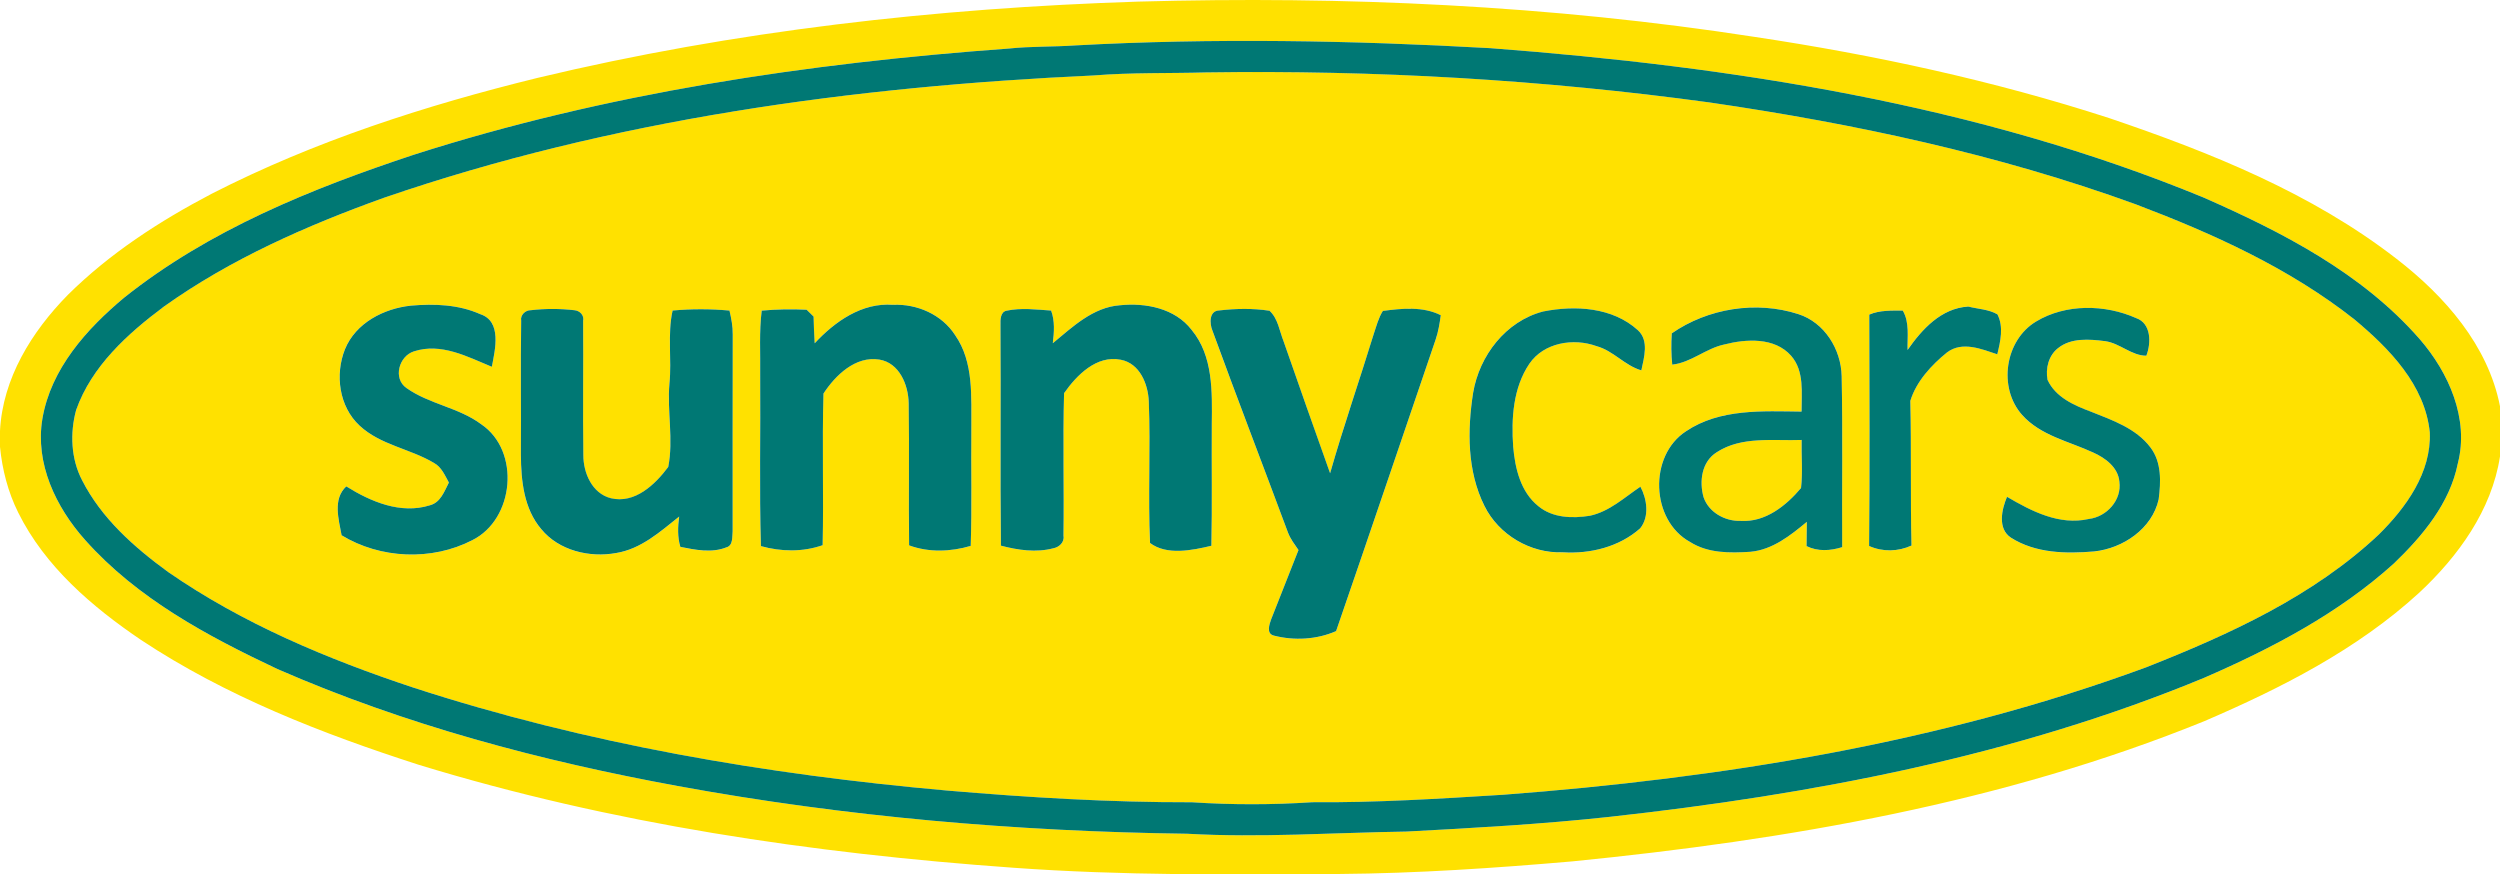
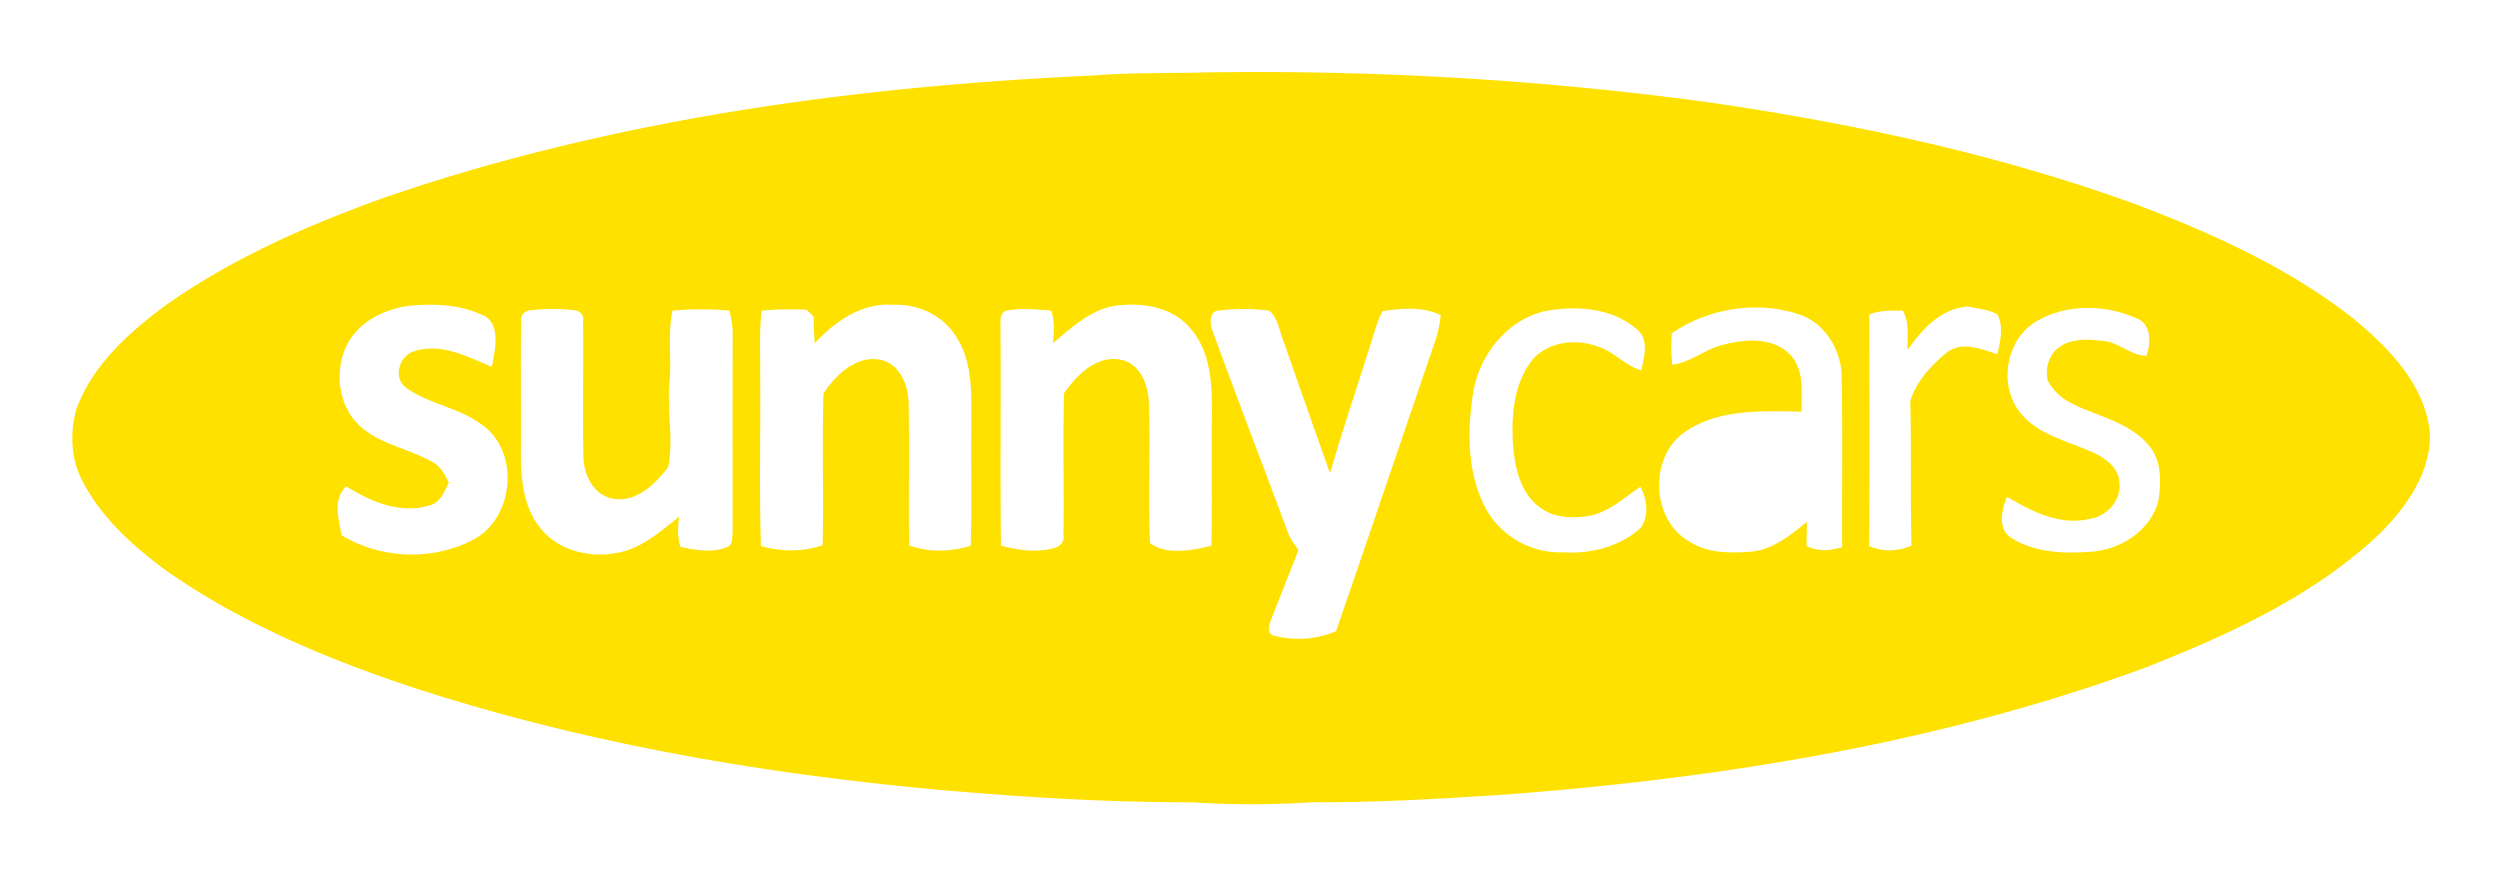
<svg xmlns="http://www.w3.org/2000/svg" id="prefix__Ebene_2" viewBox="0 0 560 195.87">
  <defs>
    <style>.prefix__cls-1{fill:#ffe100}.prefix__cls-2{fill:#007874}</style>
  </defs>
  <g id="prefix__Ebene_1-2">
    <g id="prefix___ffe100ff">
-       <path d="M120.44 17.44C164.5 6.89 209.75 1.81 254.99.36c46.11-1.3 92.4.84 138.02 7.9 26.89 4.04 53.56 9.8 79.44 18.19 22.67 7.69 45.36 16.78 64.43 31.57 10.72 8.29 20.45 19.32 23.12 32.99v11.24c-1.86 12.04-9.38 22.4-18.11 30.53-13.9 12.73-30.93 21.37-48.12 28.76-45.04 18.3-93.41 26.62-141.58 31.41-17.34 1.5-34.72 2.68-52.13 2.82-24.38.16-48.79.37-73.12-1.4-45-3.21-89.97-9.83-133.18-23.07-21.65-6.98-43.14-15.34-62.18-27.96-10.97-7.43-21.52-16.46-27.5-28.53C1.79 110.22.5 105.19 0 100.1v-3.59c.6-11.76 7.11-22.22 15.17-30.43 9.38-9.31 20.59-16.57 32.25-22.68 23.08-11.81 47.9-19.79 73.02-25.96m120.29-7.26c-4.89.34-9.81.17-14.69.69-45.08 3.26-90.19 9.97-133.34 23.79-22.91 7.59-45.83 16.83-64.87 32C19.4 73.69 11.39 82.62 9.5 93.8c-1.68 10 3.01 19.8 9.53 27.11 11.65 13.12 27.42 21.56 43.08 28.94 28.62 12.51 58.99 20.59 89.66 26.21 37.64 6.91 75.89 10.19 114.14 10.7 16.37.93 32.76-.24 49.14-.49 15.14-.8 30.29-1.65 45.38-3.28 45.44-5 90.94-13.61 133.34-31.18 15.19-6.61 30.14-14.44 42.5-25.63 6.42-6.18 12.5-13.44 14.29-22.41 2.56-9.98-2.06-20.31-8.53-27.78-12.92-14.82-30.84-24.01-48.57-31.8-50.62-20.83-105.35-29.28-159.63-33.4-30.99-1.74-62.1-2.3-93.1-.61Z" class="prefix__cls-1" />
      <path d="M270.28 16.22c37.66-.55 75.35 1.62 112.67 6.73 32.4 4.73 64.62 11.6 95.45 22.81 17.26 6.54 34.38 14.27 48.96 25.76 7.84 6.54 15.84 14.68 16.92 25.36.35 8.98-5.32 16.82-11.42 22.85-14.72 13.85-33.45 22.37-52.04 29.72-46.15 17.01-95.16 24.86-144.04 28.57-14.26.89-28.53 1.79-42.83 1.68-8.97.59-17.96.6-26.93.01-18.38.04-36.73-1.08-55.03-2.64-40.42-3.6-80.73-10.46-119.38-23.04-19.24-6.38-38.22-14.31-54.95-25.9-7.61-5.55-14.93-12.02-19.26-20.53-2.51-4.8-2.75-10.59-1.35-15.75 3.48-9.83 11.51-17.07 19.64-23.16 14.98-10.68 31.96-18.14 49.2-24.35 51.15-17.6 105.28-24.98 159.13-27.44 8.4-.68 16.84-.44 25.26-.68M182.49 76.9c-.13-2-.2-3.99-.25-5.99-.39-.38-1.17-1.14-1.56-1.53-3.35-.16-6.71-.11-10.06.2-.59 4.75-.27 9.55-.34 14.32.11 12.81-.22 25.63.17 38.43 4.53 1.26 9.36 1.35 13.82-.21.25-11.32-.14-22.66.19-33.97 2.66-4.08 7.17-8.46 12.49-7.61 4.5.72 6.52 5.67 6.59 9.75.18 10.62-.04 21.25.1 31.87 4.43 1.63 9.32 1.44 13.8.12.29-8.77.05-17.55.14-26.32-.05-7.02.6-14.83-3.64-20.9-2.98-4.61-8.52-7.03-13.92-6.78-6.95-.54-13.03 3.76-17.53 8.62m53.34-.02c.29-2.46.49-4.96-.38-7.31-3.32-.23-6.71-.66-10 .03-1.4.29-1.37 2.11-1.34 3.22.12 16.47-.08 32.94.1 49.41 3.81 1 7.89 1.6 11.75.58 1.29-.23 2.52-1.36 2.26-2.78.15-10.65-.16-21.31.13-31.96 2.82-4.02 7.28-8.58 12.7-7.49 4.27.81 6.13 5.47 6.28 9.35.42 10.56-.2 21.15.28 31.7 3.73 2.81 9.38 1.66 13.74.62.19-9.1.03-18.2.09-27.29.08-7.17.33-15.24-4.53-21.08-3.72-4.83-10.29-6.1-16.05-5.5-6.03.44-10.61 4.86-15.03 8.5m138.65-2.21c-.16 2.33-.14 4.68.1 7.01 4.23-.47 7.5-3.62 11.63-4.51 4.92-1.26 11.3-1.67 15 2.52 3.01 3.45 2.32 8.29 2.34 12.51-8.72-.1-18.27-.7-25.86 4.39-8.45 5.47-7.93 19.98.89 24.81 4 2.55 8.95 2.5 13.51 2.2 4.94-.44 8.97-3.66 12.64-6.71-.02 1.81-.05 3.62-.06 5.44 2.53 1.25 5.34 1.05 7.98.23-.08-12.77.14-25.54-.12-38.31-.13-6.01-3.84-12.02-9.72-13.89-9.41-3.03-20.22-1.31-28.33 4.31m52.81 3.73c-.07-2.96.49-6.14-1.07-8.83-2.53.02-5.12-.12-7.5.9.04 17.27.12 34.55-.04 51.83 3.03 1.35 6.47 1.28 9.49-.1-.26-10.8-.01-21.61-.26-32.41 1.35-4.37 4.72-8.02 8.23-10.86 3.41-2.56 7.69-.75 11.25.43.71-2.89 1.46-6.17.03-8.95-1.99-1.14-4.36-1.18-6.53-1.74-6.09.38-10.34 5.07-13.6 9.73m-350.02-.16c-2.26 5.67-1.33 12.85 3.29 17.11 4.66 4.34 11.32 5.15 16.66 8.35 1.69.93 2.44 2.78 3.33 4.39-1.02 1.98-1.85 4.47-4.27 5.1-6.52 2.05-13.22-.81-18.72-4.24-3.06 2.85-1.69 7.38-1.04 10.95 8.69 5.29 20.21 5.78 29.26 1.1 9.45-4.68 10.84-19.99 2.02-25.96-5.05-3.77-11.66-4.5-16.75-8.12-3.1-2.15-1.68-7.18 1.68-8.22 6.07-1.98 11.97 1.2 17.44 3.46.73-3.84 2.31-10.19-2.6-11.79-4.84-2.16-10.27-2.36-15.48-1.91-6.08.63-12.41 3.86-14.82 9.78m39.47-6.42c-.15 10.03.01 20.06-.06 30.09.03 5.76.67 12.08 4.57 16.63 3.95 4.81 10.8 6.43 16.74 5.35 5.59-.9 9.89-4.78 14.14-8.17-.3 2.26-.4 4.58.27 6.79 3.36.67 7.01 1.42 10.3.11 1.57-.4 1.27-2.44 1.41-3.65 0-14.67-.03-29.35.02-44.03.03-1.82-.32-3.6-.73-5.36-4.24-.39-8.5-.39-12.74-.01-1.19 5.38-.15 10.93-.71 16.38-.54 6.21.95 12.55-.27 18.66-2.93 3.94-7.48 8.29-12.85 7-4.2-1.06-6.18-5.67-6.16-9.67-.14-10 .03-20-.05-30 .29-1.28-.71-2.33-1.94-2.44a41.72 41.72 0 0 0-9.8 0c-1.18-.03-2.37 1.08-2.14 2.33m154.85 2.25c5.53 15.14 11.33 30.18 16.94 45.28.55 1.41 1.48 2.62 2.33 3.86-2.03 5.17-4.08 10.34-6.12 15.51-.41 1.14-1.14 3.21.58 3.65 4.57 1.17 9.61.91 13.96-1 7.5-21.74 14.86-43.52 22.29-65.28.61-1.77.91-3.63 1.16-5.48-3.99-2.01-8.7-1.53-12.97-.96-.98 1.54-1.42 3.33-2 5.03-3.22 10.46-6.81 20.8-9.82 31.33-3.52-9.82-6.96-19.66-10.4-29.5-.94-2.32-1.24-5.13-3.17-6.9-3.71-.57-7.53-.5-11.25-.07-2.32.04-2.19 2.97-1.53 4.53m74.08-4.3c-8.38 2.18-14.28 9.87-15.69 18.21-1.31 8.43-1.35 17.56 2.54 25.35 3.19 6.47 10.33 10.67 17.53 10.38 6.17.4 12.66-1.2 17.35-5.37 2.09-2.58 1.54-6.55.05-9.32-3.59 2.42-6.94 5.57-11.31 6.51-3.92.63-8.37.51-11.57-2.16-3.97-3.18-5.2-8.48-5.62-13.3-.44-6.33-.03-13.19 3.63-18.6 3.25-4.75 9.9-5.82 15.06-3.93 3.76 1.02 6.3 4.35 10.02 5.42.61-2.91 1.76-6.66-.77-8.99-5.68-5.16-14.03-5.62-21.22-4.2m110.45 2.23c-7.05 4.2-8.59 14.86-3.16 20.95 4.14 4.63 10.49 5.9 15.91 8.41 2.71 1.21 5.58 3.32 5.87 6.52.57 4.14-2.82 7.88-6.84 8.37-6.58 1.51-12.84-1.74-18.33-4.96-1.19 2.81-2.16 7.14.87 9.14 5.52 3.52 12.36 3.63 18.67 3.09 6.44-.69 12.96-5.07 14.43-11.66.5-3.9.69-8.33-1.84-11.63-3.22-4.28-8.52-6.1-13.32-8.01-3.78-1.41-7.94-3.23-9.73-7.12-.49-2.56.23-5.46 2.34-7.11 2.94-2.37 7.04-2.02 10.56-1.57 3.29.44 5.9 3.25 9.23 3.26 1.1-2.82 1.13-7.26-2.3-8.43-6.94-3.09-15.74-3.23-22.36.75Z" class="prefix__cls-1" />
-       <path d="M384.53 101.31c5.59-3.67 12.71-2.52 19.04-2.76-.08 3.58.27 7.2-.14 10.77-3.33 3.96-8 7.7-13.47 7.36-3.5.13-7.2-1.88-8.36-5.3-1-3.55-.44-7.95 2.93-10.07Z" class="prefix__cls-1" />
    </g>
    <g id="prefix___007874ff">
-       <path d="M240.73 10.18c31-1.69 62.11-1.13 93.1.61 54.28 4.12 109.01 12.57 159.63 33.4 17.73 7.79 35.65 16.98 48.57 31.8 6.47 7.47 11.09 17.8 8.53 27.78-1.79 8.97-7.87 16.23-14.29 22.41-12.36 11.19-27.31 19.02-42.5 25.63-42.4 17.57-87.9 26.18-133.34 31.18-15.09 1.63-30.24 2.48-45.38 3.28-16.38.25-32.77 1.42-49.14.49-38.25-.51-76.5-3.79-114.14-10.7-30.67-5.62-61.04-13.7-89.66-26.21-15.66-7.38-31.43-15.82-43.08-28.94C12.51 113.6 7.82 103.8 9.5 93.8c1.89-11.18 9.9-20.11 18.33-27.14 19.04-15.17 41.96-24.41 64.87-32 43.15-13.82 88.26-20.53 133.34-23.79 4.88-.52 9.8-.35 14.69-.69m29.55 6.04c-8.42.24-16.86 0-25.26.68-53.85 2.46-107.98 9.84-159.13 27.44-17.24 6.21-34.22 13.67-49.2 24.35-8.13 6.09-16.16 13.33-19.64 23.16-1.4 5.16-1.16 10.95 1.35 15.75 4.33 8.51 11.65 14.98 19.26 20.53 16.73 11.59 35.71 19.52 54.95 25.9 38.65 12.58 78.96 19.44 119.38 23.04 18.3 1.56 36.65 2.68 55.03 2.64 8.97.59 17.96.58 26.93-.01 14.3.11 28.57-.79 42.83-1.68 48.88-3.71 97.89-11.56 144.04-28.57 18.59-7.35 37.32-15.87 52.04-29.72 6.1-6.03 11.77-13.87 11.42-22.85-1.08-10.68-9.08-18.82-16.92-25.36-14.58-11.49-31.7-19.22-48.96-25.76-30.83-11.21-63.05-18.08-95.45-22.81-37.32-5.11-75.01-7.28-112.67-6.73Z" class="prefix__cls-2" />
-       <path d="M182.49 76.9c4.5-4.86 10.58-9.16 17.53-8.62 5.4-.25 10.94 2.17 13.92 6.78 4.24 6.07 3.59 13.88 3.64 20.9-.09 8.77.15 17.55-.14 26.32-4.48 1.32-9.37 1.51-13.8-.12-.14-10.62.08-21.25-.1-31.87-.07-4.08-2.09-9.03-6.59-9.75-5.32-.85-9.83 3.53-12.49 7.61-.33 11.31.06 22.65-.19 33.97-4.46 1.56-9.29 1.47-13.82.21-.39-12.8-.06-25.62-.17-38.43.07-4.77-.25-9.57.34-14.32 3.35-.31 6.71-.36 10.06-.2.39.39 1.17 1.15 1.56 1.53.05 2 .12 3.99.25 5.99Zm53.34-.02c4.42-3.64 9-8.06 15.03-8.5 5.76-.6 12.33.67 16.05 5.5 4.86 5.84 4.61 13.91 4.53 21.08-.06 9.09.1 18.19-.09 27.29-4.36 1.04-10.01 2.19-13.74-.62-.48-10.55.14-21.14-.28-31.7-.15-3.88-2.01-8.54-6.28-9.35-5.42-1.09-9.88 3.47-12.7 7.49-.29 10.65.02 21.31-.13 31.96.26 1.42-.97 2.55-2.26 2.78-3.86 1.02-7.94.42-11.75-.58-.18-16.47.02-32.94-.1-49.41-.03-1.11-.06-2.93 1.34-3.22 3.29-.69 6.68-.26 10-.03.87 2.35.67 4.85.38 7.31Zm138.65-2.21c8.11-5.62 18.92-7.34 28.33-4.31 5.88 1.87 9.59 7.88 9.72 13.89.26 12.77.04 25.54.12 38.31-2.64.82-5.45 1.02-7.98-.23 0-1.82.04-3.63.06-5.44-3.67 3.05-7.7 6.27-12.64 6.71-4.56.3-9.51.35-13.51-2.2-8.82-4.83-9.34-19.34-.89-24.81 7.59-5.09 17.14-4.49 25.86-4.39-.02-4.22.67-9.06-2.34-12.51-3.7-4.19-10.08-3.78-15-2.52-4.13.89-7.4 4.04-11.63 4.51-.24-2.33-.26-4.68-.1-7.01m10.05 26.64c-3.37 2.12-3.93 6.52-2.93 10.07 1.16 3.42 4.86 5.43 8.36 5.3 5.47.34 10.14-3.4 13.47-7.36.41-3.57.06-7.19.14-10.77-6.33.24-13.45-.91-19.04 2.76Zm42.76-22.91c3.26-4.66 7.51-9.35 13.6-9.73 2.17.56 4.54.6 6.53 1.74 1.43 2.78.68 6.06-.03 8.95-3.56-1.18-7.84-2.99-11.25-.43-3.51 2.84-6.88 6.49-8.23 10.86.25 10.8 0 21.61.26 32.41-3.02 1.38-6.46 1.45-9.49.1.16-17.28.08-34.56.04-51.83 2.38-1.02 4.97-.88 7.5-.9 1.56 2.69 1 5.87 1.07 8.83Zm-350.02-.16c2.41-5.92 8.74-9.15 14.82-9.78 5.21-.45 10.64-.25 15.48 1.91 4.91 1.6 3.33 7.95 2.6 11.79-5.47-2.26-11.37-5.44-17.44-3.46-3.36 1.04-4.78 6.07-1.68 8.22 5.09 3.62 11.7 4.35 16.75 8.12 8.82 5.97 7.43 21.28-2.02 25.96-9.05 4.68-20.57 4.19-29.26-1.1-.65-3.57-2.02-8.1 1.04-10.95 5.5 3.43 12.2 6.29 18.72 4.24 2.42-.63 3.25-3.12 4.27-5.1-.89-1.61-1.64-3.46-3.33-4.39-5.34-3.2-12-4.01-16.66-8.35-4.62-4.26-5.55-11.44-3.29-17.11Zm39.47-6.42c-.23-1.25.96-2.36 2.14-2.33 3.25-.38 6.55-.37 9.8 0 1.23.11 2.23 1.16 1.94 2.44.08 10-.09 20 .05 30-.02 4 1.96 8.61 6.16 9.67 5.37 1.29 9.92-3.06 12.85-7 1.22-6.11-.27-12.45.27-18.66.56-5.45-.48-11 .71-16.38 4.24-.38 8.5-.38 12.74.01.41 1.76.76 3.54.73 5.36-.05 14.68-.01 29.36-.02 44.03-.14 1.21.16 3.25-1.41 3.65-3.29 1.31-6.94.56-10.3-.11-.67-2.21-.57-4.53-.27-6.79-4.25 3.39-8.55 7.27-14.14 8.17-5.94 1.08-12.79-.54-16.74-5.35-3.9-4.55-4.54-10.87-4.57-16.63.07-10.03-.09-20.06.06-30.09Zm154.85 2.25c-.66-1.56-.79-4.49 1.53-4.53 3.72-.43 7.54-.5 11.25.07 1.93 1.77 2.23 4.58 3.17 6.9 3.44 9.84 6.88 19.68 10.4 29.5 3.01-10.53 6.6-20.87 9.82-31.33.58-1.7 1.02-3.49 2-5.03 4.27-.57 8.98-1.05 12.97.96-.25 1.85-.55 3.71-1.16 5.48-7.43 21.76-14.79 43.54-22.29 65.28-4.35 1.91-9.39 2.17-13.96 1-1.72-.44-.99-2.51-.58-3.65 2.04-5.17 4.09-10.34 6.12-15.51-.85-1.24-1.78-2.45-2.33-3.86-5.61-15.1-11.41-30.14-16.94-45.28Zm74.08-4.3c7.19-1.42 15.54-.96 21.22 4.2 2.53 2.33 1.38 6.08.77 8.99-3.72-1.07-6.26-4.4-10.02-5.42-5.16-1.89-11.81-.82-15.06 3.93-3.66 5.41-4.07 12.27-3.63 18.6.42 4.82 1.65 10.12 5.62 13.3 3.2 2.67 7.65 2.79 11.57 2.16 4.37-.94 7.72-4.09 11.31-6.51 1.49 2.77 2.04 6.74-.05 9.32-4.69 4.17-11.18 5.77-17.35 5.37-7.2.29-14.34-3.91-17.53-10.38-3.89-7.79-3.85-16.92-2.54-25.35 1.41-8.34 7.31-16.03 15.69-18.21ZM456.12 72c6.62-3.98 15.42-3.84 22.36-.75 3.43 1.17 3.4 5.61 2.3 8.43-3.33 0-5.94-2.82-9.23-3.26-3.52-.45-7.62-.8-10.56 1.57-2.11 1.65-2.83 4.55-2.34 7.11 1.79 3.89 5.95 5.71 9.73 7.12 4.8 1.91 10.1 3.73 13.32 8.01 2.53 3.3 2.34 7.73 1.84 11.63-1.47 6.59-7.99 10.97-14.43 11.66-6.31.54-13.15.43-18.67-3.09-3.03-2-2.06-6.33-.87-9.14 5.49 3.22 11.75 6.47 18.33 4.96 4.02-.49 7.41-4.23 6.84-8.37-.29-3.2-3.16-5.31-5.87-6.52-5.42-2.51-11.77-3.78-15.91-8.41-5.43-6.09-3.89-16.75 3.16-20.95Z" class="prefix__cls-2" />
-     </g>
+       </g>
  </g>
</svg>